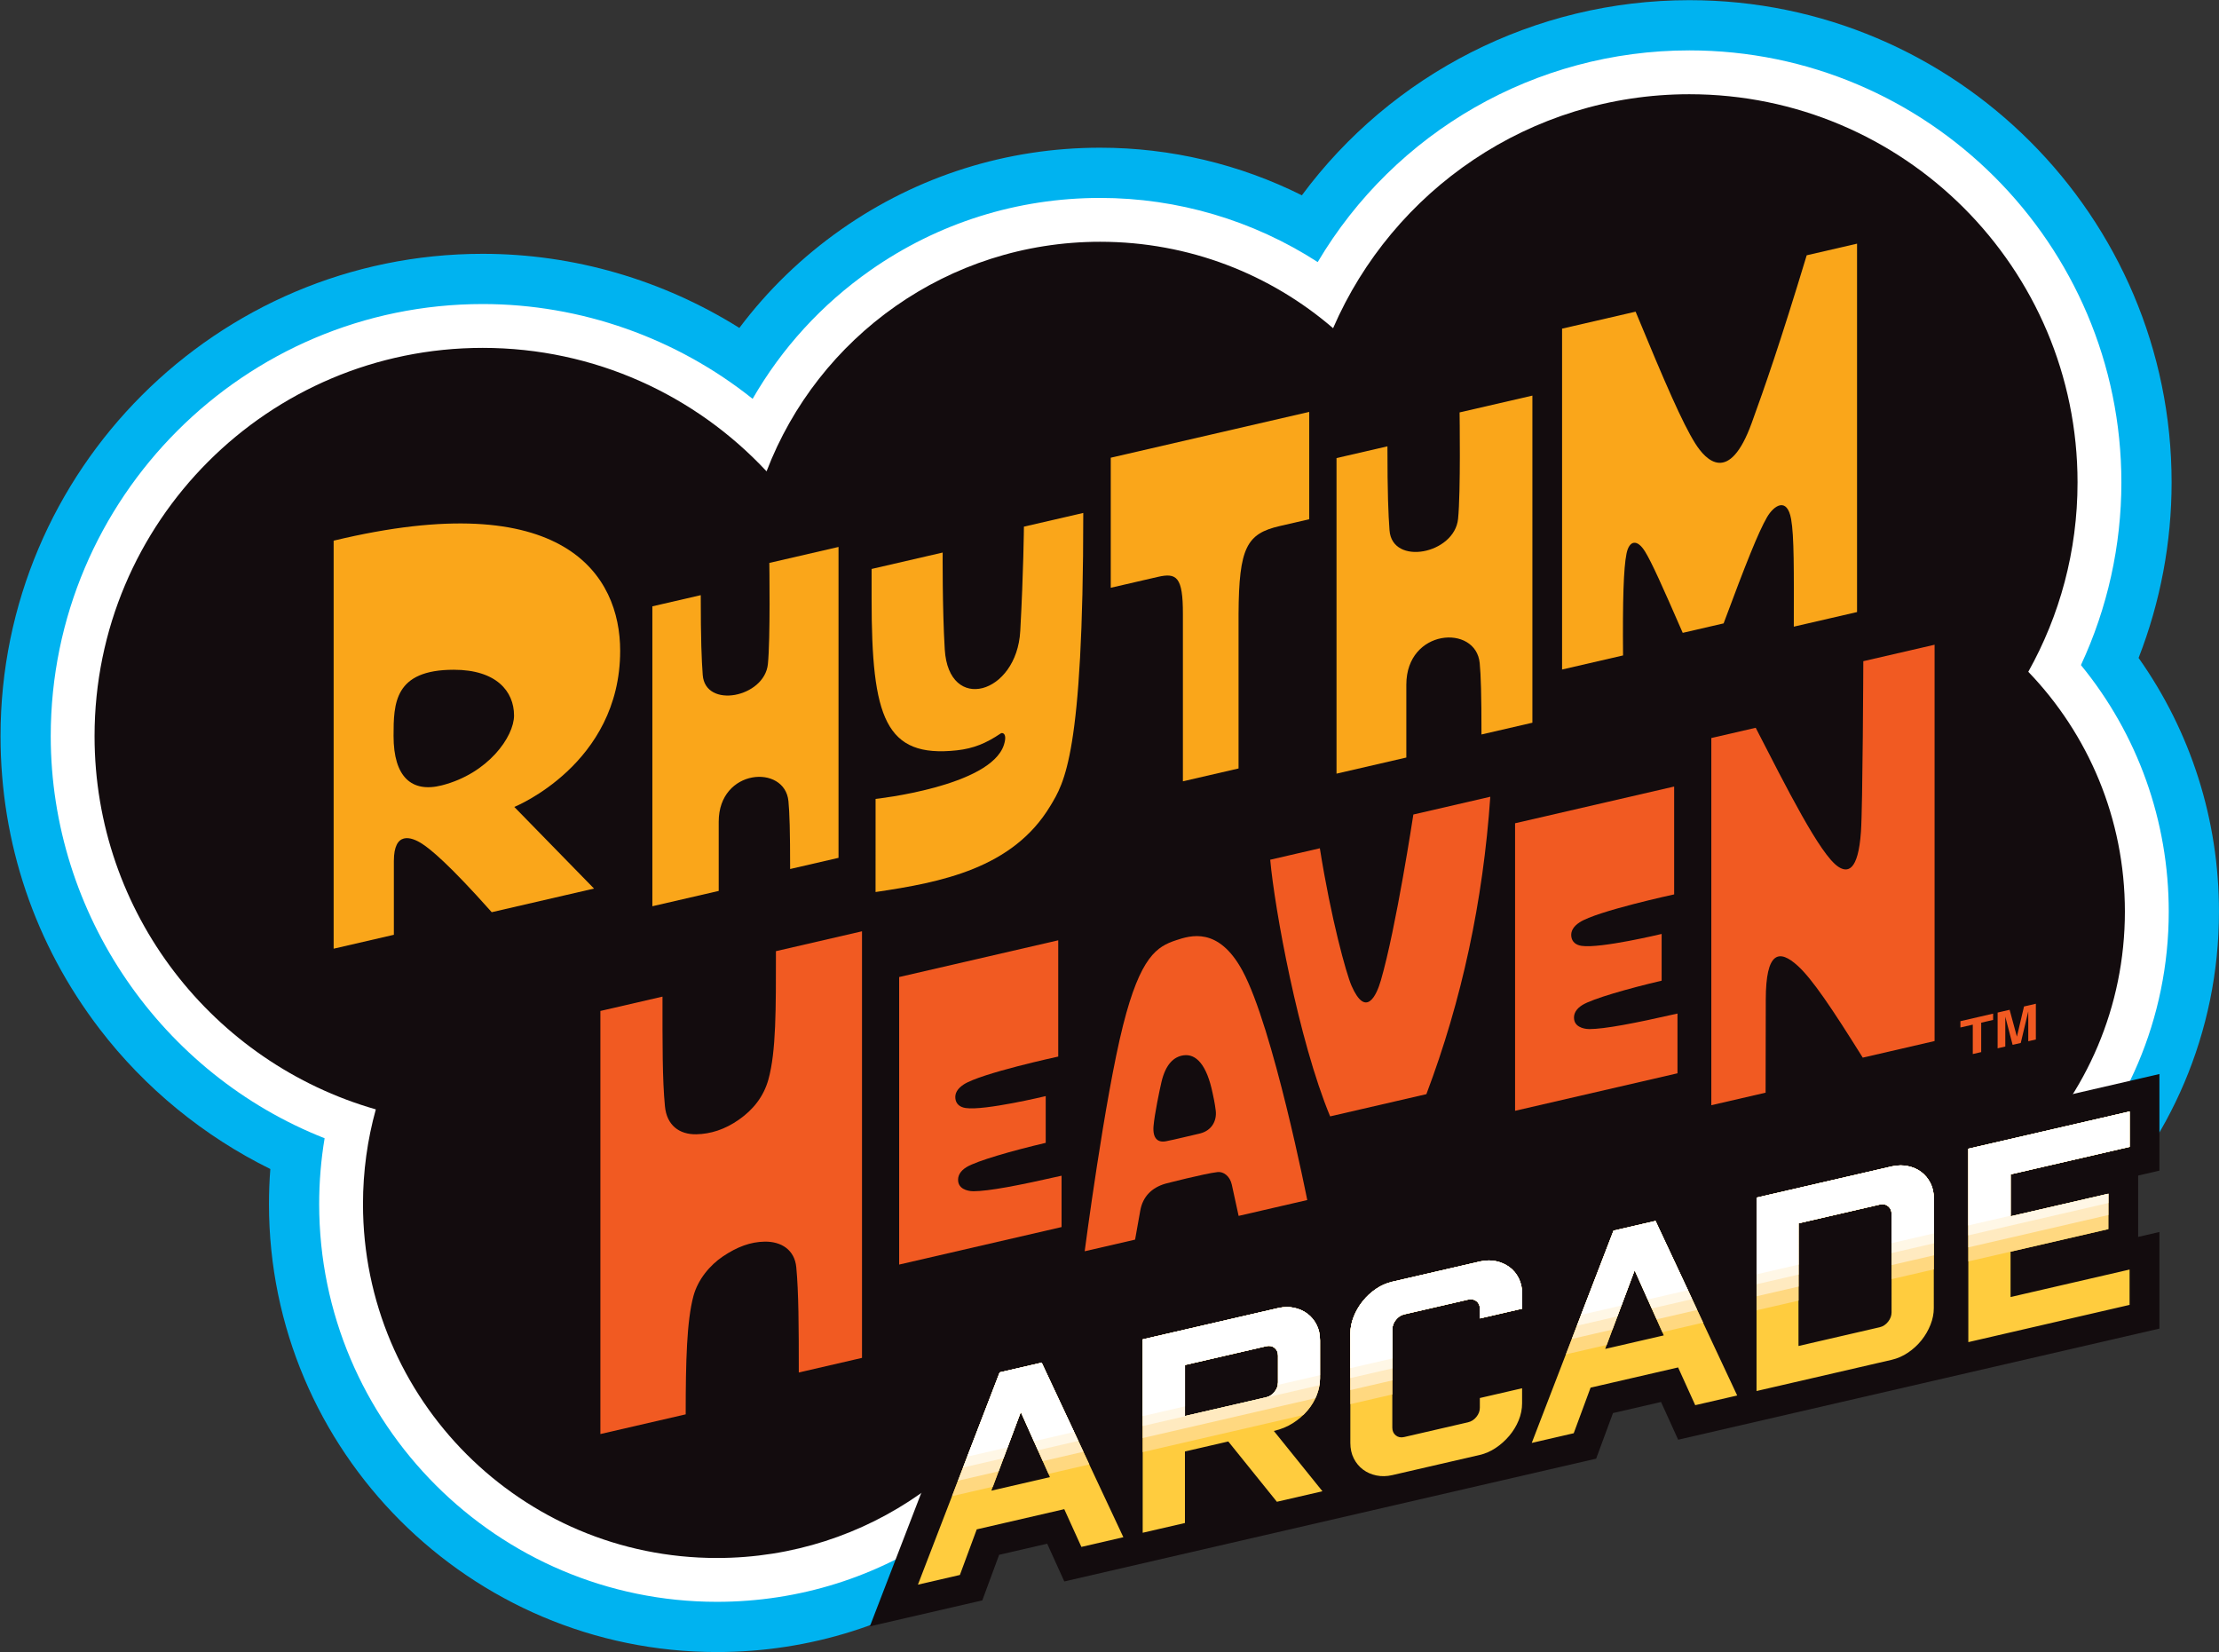
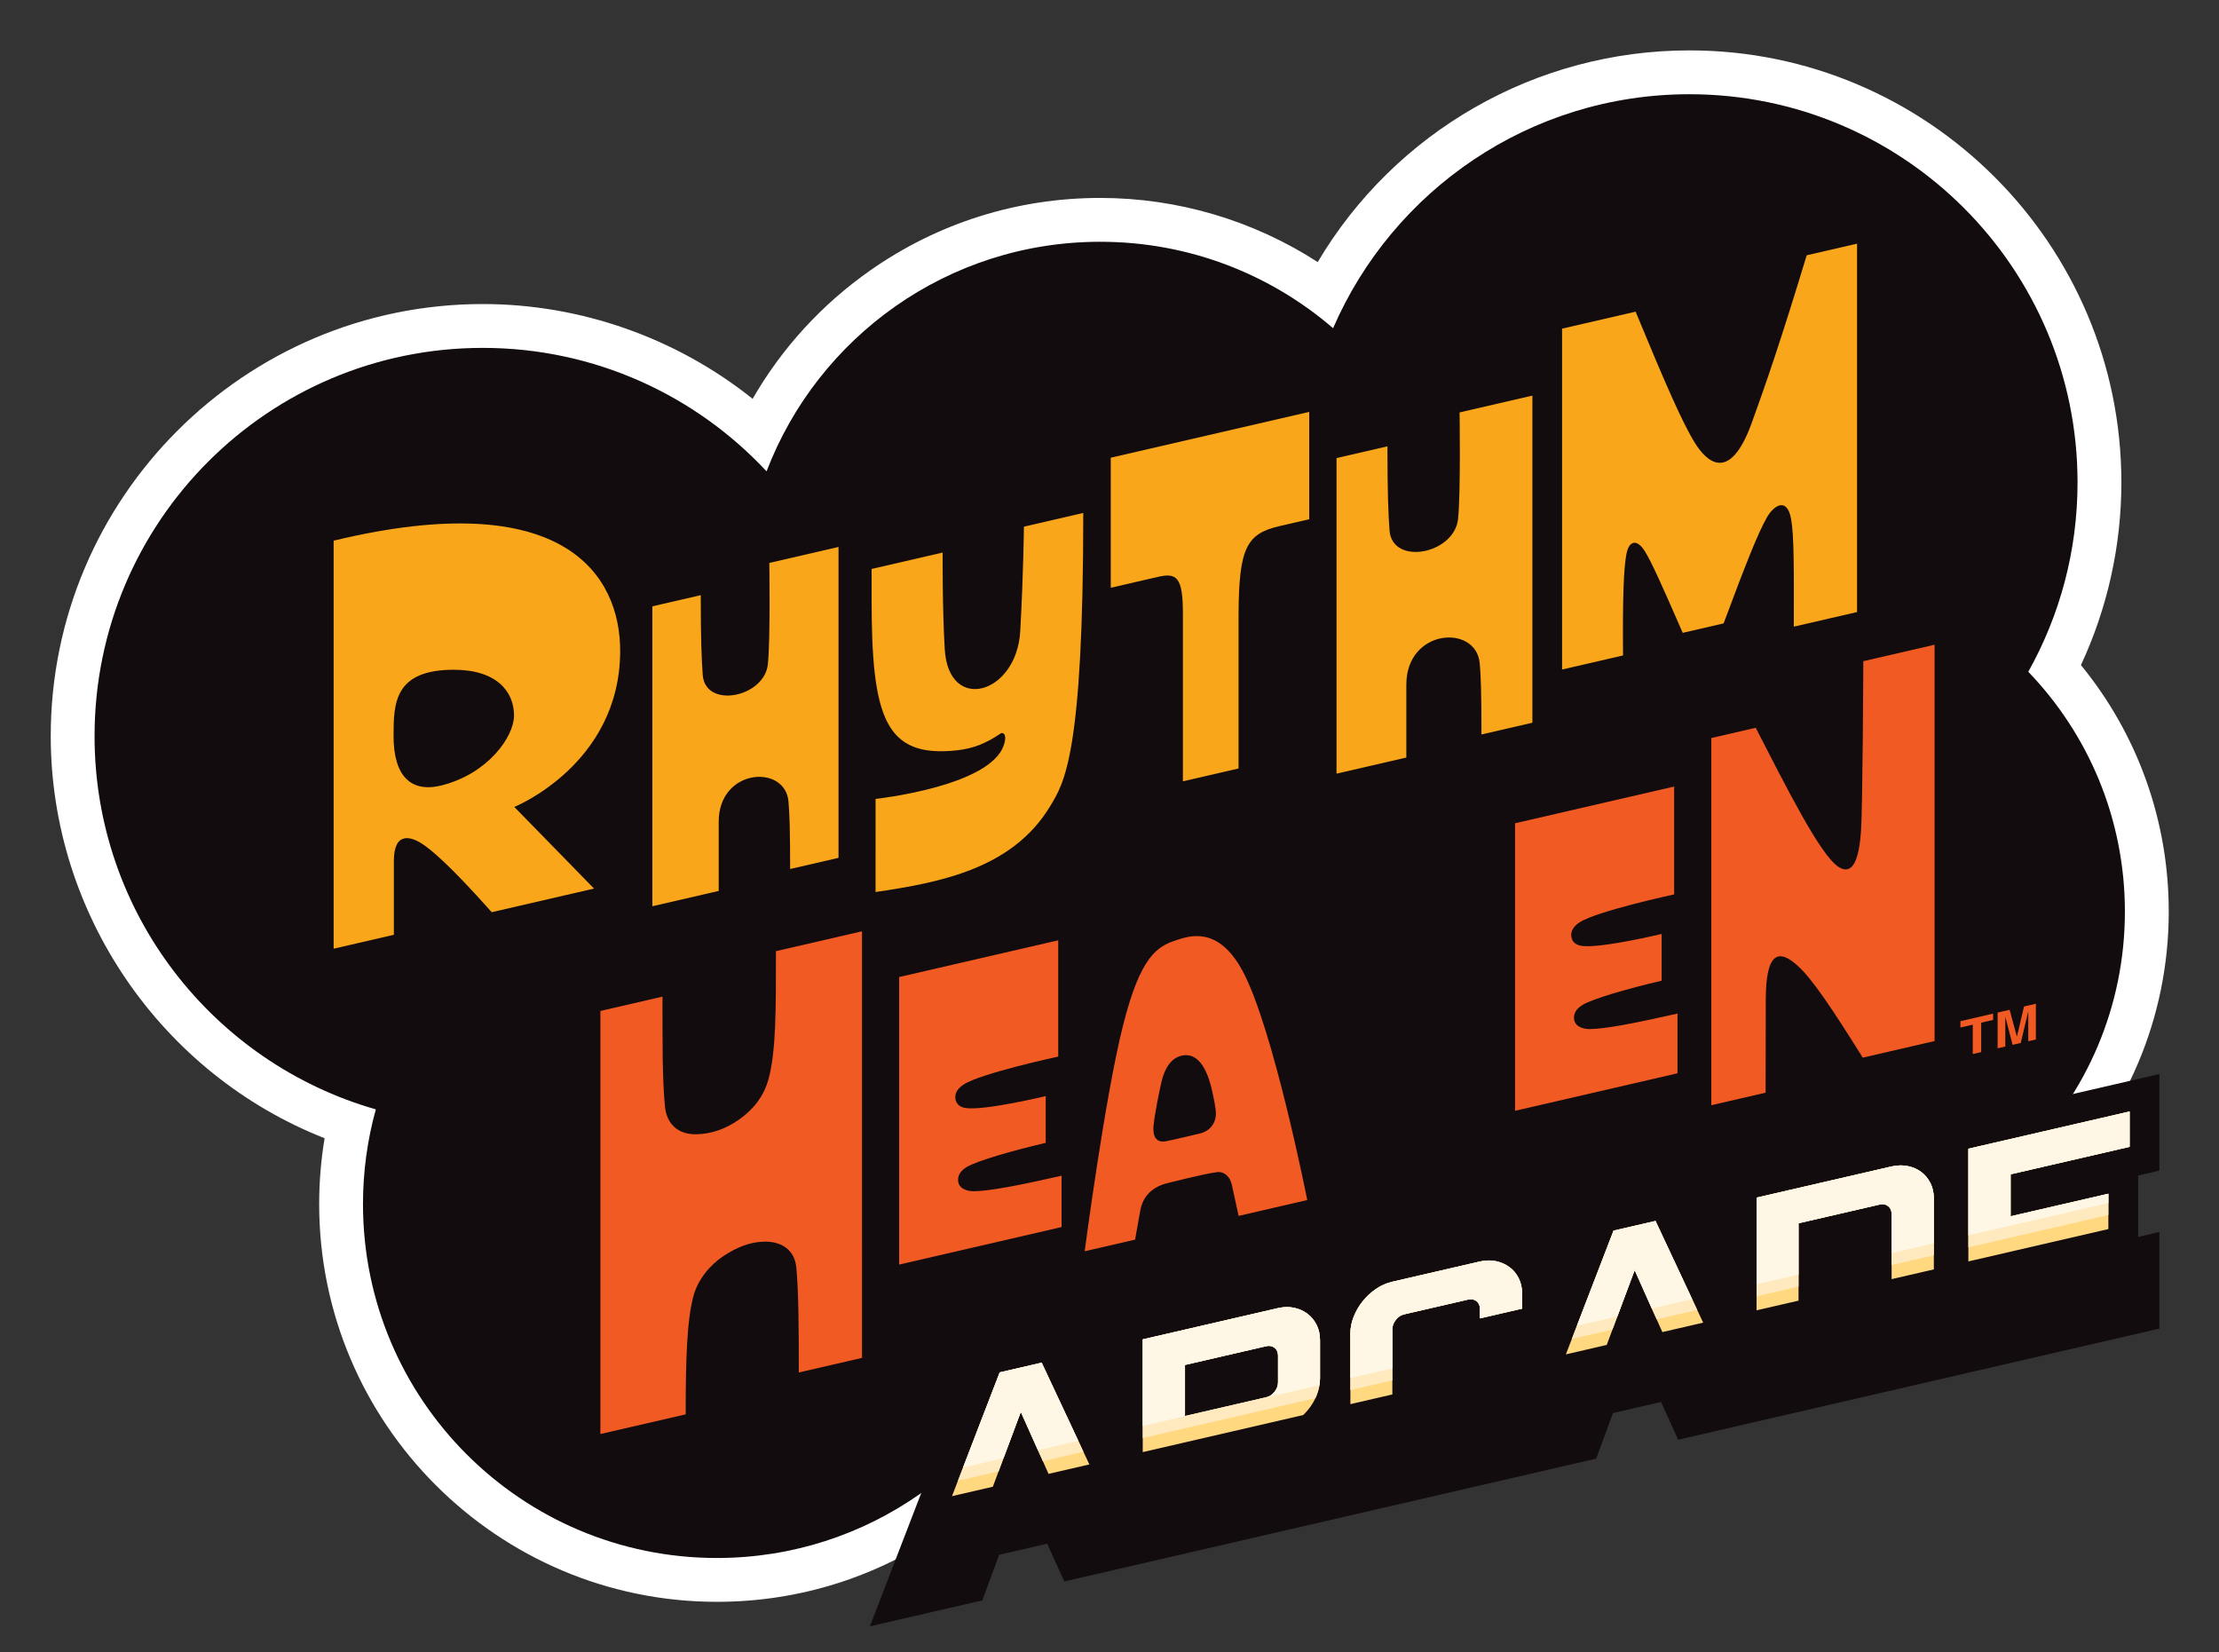
<svg xmlns="http://www.w3.org/2000/svg" xmlns:ns1="http://sodipodi.sourceforge.net/DTD/sodipodi-0.dtd" xmlns:ns2="http://www.inkscape.org/namespaces/inkscape" version="1.1" id="svg1" width="666.667" height="496.355" viewBox="0 0 666.667 496.355" ns1:docname="Rhythm Heaven Arcade Logo (Sharp Gradient).ai">
  <rect x="0" y="0" width="666.667" height="496.355" fill="#333333" stroke="none" />
  <defs id="defs1">
    <clipPath clipPathUnits="userSpaceOnUse" id="clipPath2">
-       <path d="M 0,372.266 H 500 V 0 H 0 Z" transform="translate(-481.883,-224.032)" id="path2" />
-     </clipPath>
+       </clipPath>
    <clipPath clipPathUnits="userSpaceOnUse" id="clipPath4">
      <path d="M 0,372.266 H 500 V 0 H 0 Z" transform="translate(-468.892,-222.42)" id="path4" />
    </clipPath>
    <clipPath clipPathUnits="userSpaceOnUse" id="clipPath6">
      <path d="M 0,372.266 H 500 V 0 H 0 Z" transform="translate(-457.027,-220.914)" id="path6" />
    </clipPath>
    <clipPath clipPathUnits="userSpaceOnUse" id="clipPath8">
      <path d="M 0,372.266 H 500 V 0 H 0 Z" transform="translate(-358.561,-123.821)" id="path8" />
    </clipPath>
    <clipPath clipPathUnits="userSpaceOnUse" id="clipPath10">
      <path d="M 0,372.266 H 500 V 0 H 0 Z" transform="translate(-457.021,-137.673)" id="path10" />
    </clipPath>
    <clipPath clipPathUnits="userSpaceOnUse" id="clipPath12">
      <path d="M 0,372.266 H 500 V 0 H 0 Z" transform="translate(-419.854,-223.299)" id="path12" />
    </clipPath>
    <clipPath clipPathUnits="userSpaceOnUse" id="clipPath14">
      <path d="M 0,372.266 H 500 V 0 H 0 Z" transform="translate(-358.103,-140.409)" id="path14" />
    </clipPath>
    <clipPath clipPathUnits="userSpaceOnUse" id="clipPath16">
      <path d="M 0,372.266 H 500 V 0 H 0 Z" transform="translate(-318.466,-188.753)" id="path16" />
    </clipPath>
    <clipPath clipPathUnits="userSpaceOnUse" id="clipPath18">
      <path d="M 0,372.266 H 500 V 0 H 0 Z" transform="translate(-270.398,-116.891)" id="path18" />
    </clipPath>
    <clipPath clipPathUnits="userSpaceOnUse" id="clipPath20">
      <path d="M 0,372.266 H 500 V 0 H 0 Z" transform="translate(-219.32,-103.873)" id="path20" />
    </clipPath>
    <clipPath clipPathUnits="userSpaceOnUse" id="clipPath22">
      <path d="M 0,372.266 H 500 V 0 H 0 Z" transform="translate(-174.838,-157.966)" id="path22" />
    </clipPath>
    <clipPath clipPathUnits="userSpaceOnUse" id="clipPath24">
      <path d="M 0,372.266 H 500 V 0 H 0 Z" transform="translate(-418.443,-234.369)" id="path24" />
    </clipPath>
    <clipPath clipPathUnits="userSpaceOnUse" id="clipPath26">
      <path d="M 0,372.266 H 500 V 0 H 0 Z" transform="translate(-328.884,-279.349)" id="path26" />
    </clipPath>
    <clipPath clipPathUnits="userSpaceOnUse" id="clipPath28">
      <path d="M 0,372.266 H 500 V 0 H 0 Z" transform="translate(-250.285,-269.142)" id="path28" />
    </clipPath>
    <clipPath clipPathUnits="userSpaceOnUse" id="clipPath30">
      <path d="M 0,372.266 H 500 V 0 H 0 Z" transform="translate(-244.09,-256.698)" id="path30" />
    </clipPath>
    <clipPath clipPathUnits="userSpaceOnUse" id="clipPath32">
      <path d="M 0,372.266 H 500 V 0 H 0 Z" transform="translate(-173.35,-245.437)" id="path32" />
    </clipPath>
    <clipPath clipPathUnits="userSpaceOnUse" id="clipPath34">
      <path d="M 0,372.266 H 500 V 0 H 0 Z" transform="translate(-99.564,-195.326)" id="path34" />
    </clipPath>
    <clipPath clipPathUnits="userSpaceOnUse" id="clipPath36">
      <path d="M 0,372.266 H 500 V 0 H 0 Z" transform="translate(-486.576,-108.519)" id="path36" />
    </clipPath>
    <clipPath clipPathUnits="userSpaceOnUse" id="clipPath38">
-       <path d="M 0,372.266 H 500 V 0 H 0 Z" transform="translate(-479.852,-78.27)" id="path38" />
-     </clipPath>
+       </clipPath>
    <clipPath clipPathUnits="userSpaceOnUse" id="clipPath40">
      <path d="M 443.507,113.444 V 69.88 l 36.344,8.39 v 7.966 l -26.822,-6.193 v 10.206 l 22.031,5.088 v 7.967 l -22.031,-5.088 v 9.461 l 26.822,6.193 v 7.965 z m -17.303,-3.994 -30.433,-7.026 V 58.859 l 30.433,7.026 c 1.327,0.306 2.572,0.852 3.733,1.64 v 0 c 1.161,0.786 2.168,1.714 3.02,2.781 v 0 c 0.849,1.068 1.524,2.23 2.022,3.486 v 0 c 0.498,1.255 0.746,2.506 0.746,3.751 v 0 24.645 c 0,1.328 -0.258,2.502 -0.777,3.523 v 0 c -0.52,1.021 -1.214,1.857 -2.085,2.507 v 0 c -0.871,0.648 -1.887,1.089 -3.05,1.318 v 0 c -0.516,0.102 -1.04,0.153 -1.573,0.153 v 0 c -0.666,0 -1.344,-0.08 -2.036,-0.239 m -20.974,-12.809 18.298,4.225 c 0.746,0.172 1.378,0.047 1.898,-0.371 v 0 c 0.518,-0.42 0.778,-1.002 0.778,-1.75 v 0 -22.155 c 0,-0.748 -0.26,-1.451 -0.778,-2.11 v 0 c -0.52,-0.659 -1.152,-1.075 -1.898,-1.247 v 0 L 405.23,69.008 Z m -41.697,-1.659 -18.421,-47.818 9.46,2.183 3.796,10.273 19.728,4.555 3.86,-8.506 9.46,2.184 -18.423,39.312 z m 4.731,-8.991 0.062,0.015 6.535,-14.611 -13.194,-3.045 z m -34.852,2.036 -19.729,-4.555 c -1.327,-0.307 -2.561,-0.85 -3.701,-1.632 v 0 c -1.143,-0.783 -2.138,-1.708 -2.989,-2.775 v 0 c -0.851,-1.067 -1.524,-2.23 -2.023,-3.485 v 0 c -0.497,-1.257 -0.747,-2.507 -0.747,-3.752 v 0 -24.645 c 0,-1.328 0.26,-2.503 0.779,-3.523 v 0 c 0.518,-1.023 1.213,-1.858 2.085,-2.506 v 0 c 0.87,-0.649 1.876,-1.091 3.017,-1.326 v 0 c 1.142,-0.233 2.335,-0.208 3.579,0.08 v 0 l 19.729,4.555 c 1.245,0.287 2.437,0.812 3.579,1.572 v 0 c 1.141,0.761 2.156,1.669 3.049,2.726 v 0 c 0.892,1.056 1.596,2.215 2.117,3.477 v 0 c 0.518,1.26 0.777,2.555 0.777,3.882 v 0 3.361 l -9.522,-2.198 v -2.179 c 0,-0.746 -0.26,-1.439 -0.777,-2.078 v 0 c -0.52,-0.639 -1.152,-1.044 -1.899,-1.216 v 0 l -14.377,-3.319 c -0.746,-0.172 -1.379,-0.048 -1.898,0.371 v 0 c -0.518,0.419 -0.778,1.003 -0.778,1.75 v 0 22.156 c 0,0.748 0.26,1.45 0.778,2.108 v 0 c 0.519,0.659 1.152,1.076 1.898,1.249 v 0 l 14.377,3.318 c 0.747,0.173 1.379,0.058 1.899,-0.339 v 0 c 0.517,-0.4 0.777,-0.972 0.777,-1.718 v 0 -2.18 l 9.522,2.198 v 3.361 c 0,1.285 -0.259,2.451 -0.777,3.493 v 0 c -0.521,1.04 -1.225,1.885 -2.117,2.53 v 0 c -0.893,0.643 -1.908,1.084 -3.049,1.319 v 0 c -0.512,0.105 -1.035,0.157 -1.568,0.157 v 0 c -0.655,0 -1.325,-0.079 -2.011,-0.237 M 287.918,77.524 257.423,70.484 V 26.919 l 9.522,2.198 v 16.119 l 9.771,2.256 10.953,-13.59 10.27,2.37 -10.953,13.591 c 1.616,0.373 3.058,0.964 4.324,1.776 v 0 c 1.266,0.811 2.355,1.757 3.267,2.839 v 0 c 0.913,1.083 1.608,2.248 2.086,3.5 v 0 c 0.476,1.25 0.715,2.499 0.715,3.744 v 0 8.526 c 0,1.328 -0.259,2.502 -0.778,3.523 v 0 c -0.52,1.022 -1.214,1.857 -2.085,2.506 v 0 c -0.87,0.65 -1.877,1.091 -3.018,1.326 v 0 c -0.513,0.106 -1.036,0.158 -1.57,0.158 v 0 c -0.654,0 -1.324,-0.079 -2.009,-0.237 m -20.973,-12.809 18.297,4.225 c 0.747,0.173 1.38,0.048 1.899,-0.371 v 0 c 0.518,-0.42 0.777,-1.003 0.777,-1.75 v 0 -6.036 c 0,-0.748 -0.259,-1.45 -0.777,-2.109 v 0 c -0.519,-0.66 -1.152,-1.076 -1.899,-1.248 v 0 l -18.297,-4.224 z m -41.761,-1.675 -18.421,-47.817 9.46,2.184 3.796,10.273 19.728,4.555 3.86,-8.506 9.46,2.184 -18.423,39.311 z m 4.731,-8.99 0.062,0.015 6.535,-14.61 -13.194,-3.046 z" transform="translate(-522.504,-160.773)" id="path40" />
    </clipPath>
    <clipPath clipPathUnits="userSpaceOnUse" id="clipPath42">
      <path d="M 443.507,113.444 V 69.88 l 36.344,8.39 v 7.966 l -26.822,-6.193 v 10.206 l 22.031,5.088 v 7.967 l -22.031,-5.088 v 9.461 l 26.822,6.193 v 7.965 z m -17.303,-3.994 -30.433,-7.026 V 58.859 l 30.433,7.026 c 1.327,0.306 2.572,0.852 3.733,1.64 v 0 c 1.161,0.786 2.168,1.714 3.02,2.781 v 0 c 0.849,1.068 1.524,2.23 2.022,3.486 v 0 c 0.498,1.255 0.746,2.506 0.746,3.751 v 0 24.645 c 0,1.328 -0.258,2.502 -0.777,3.523 v 0 c -0.52,1.021 -1.214,1.857 -2.085,2.507 v 0 c -0.871,0.648 -1.887,1.089 -3.05,1.318 v 0 c -0.516,0.102 -1.04,0.153 -1.573,0.153 v 0 c -0.666,0 -1.344,-0.08 -2.036,-0.239 m -20.974,-12.809 18.298,4.225 c 0.746,0.172 1.378,0.047 1.898,-0.371 v 0 c 0.518,-0.42 0.778,-1.002 0.778,-1.75 v 0 -22.155 c 0,-0.748 -0.26,-1.451 -0.778,-2.11 v 0 c -0.52,-0.659 -1.152,-1.075 -1.898,-1.247 v 0 L 405.23,69.008 Z m -41.697,-1.659 -18.421,-47.818 9.46,2.183 3.796,10.273 19.728,4.555 3.86,-8.506 9.46,2.184 -18.423,39.312 z m 4.731,-8.991 0.062,0.015 6.535,-14.611 -13.194,-3.045 z m -34.852,2.036 -19.729,-4.555 c -1.327,-0.307 -2.561,-0.85 -3.701,-1.632 v 0 c -1.143,-0.783 -2.138,-1.708 -2.989,-2.775 v 0 c -0.851,-1.067 -1.524,-2.23 -2.023,-3.485 v 0 c -0.497,-1.257 -0.747,-2.507 -0.747,-3.752 v 0 -24.645 c 0,-1.328 0.26,-2.503 0.779,-3.523 v 0 c 0.518,-1.023 1.213,-1.858 2.085,-2.506 v 0 c 0.87,-0.649 1.876,-1.091 3.017,-1.326 v 0 c 1.142,-0.233 2.335,-0.208 3.579,0.08 v 0 l 19.729,4.555 c 1.245,0.287 2.437,0.812 3.579,1.572 v 0 c 1.141,0.761 2.156,1.669 3.049,2.726 v 0 c 0.892,1.056 1.596,2.215 2.117,3.477 v 0 c 0.518,1.26 0.777,2.555 0.777,3.882 v 0 3.361 l -9.522,-2.198 v -2.179 c 0,-0.746 -0.26,-1.439 -0.777,-2.078 v 0 c -0.52,-0.639 -1.152,-1.044 -1.899,-1.216 v 0 l -14.377,-3.319 c -0.746,-0.172 -1.379,-0.048 -1.898,0.371 v 0 c -0.518,0.419 -0.778,1.003 -0.778,1.75 v 0 22.156 c 0,0.748 0.26,1.45 0.778,2.108 v 0 c 0.519,0.659 1.152,1.076 1.898,1.249 v 0 l 14.377,3.318 c 0.747,0.173 1.379,0.058 1.899,-0.339 v 0 c 0.517,-0.4 0.777,-0.972 0.777,-1.718 v 0 -2.18 l 9.522,2.198 v 3.361 c 0,1.285 -0.259,2.451 -0.777,3.493 v 0 c -0.521,1.04 -1.225,1.885 -2.117,2.53 v 0 c -0.893,0.643 -1.908,1.084 -3.049,1.319 v 0 c -0.512,0.105 -1.035,0.157 -1.568,0.157 v 0 c -0.655,0 -1.325,-0.079 -2.011,-0.237 M 287.918,77.524 257.423,70.484 V 26.919 l 9.522,2.198 v 16.119 l 9.771,2.256 10.953,-13.59 10.27,2.37 -10.953,13.591 c 1.616,0.373 3.058,0.964 4.324,1.776 v 0 c 1.266,0.811 2.355,1.757 3.267,2.839 v 0 c 0.913,1.083 1.608,2.248 2.086,3.5 v 0 c 0.476,1.25 0.715,2.499 0.715,3.744 v 0 8.526 c 0,1.328 -0.259,2.502 -0.778,3.523 v 0 c -0.52,1.022 -1.214,1.857 -2.085,2.506 v 0 c -0.87,0.65 -1.877,1.091 -3.018,1.326 v 0 c -0.513,0.106 -1.036,0.158 -1.57,0.158 v 0 c -0.654,0 -1.324,-0.079 -2.009,-0.237 m -20.973,-12.809 18.297,4.225 c 0.747,0.173 1.38,0.048 1.899,-0.371 v 0 c 0.518,-0.42 0.777,-1.003 0.777,-1.75 v 0 -6.036 c 0,-0.748 -0.259,-1.45 -0.777,-2.109 v 0 c -0.519,-0.66 -1.152,-1.076 -1.899,-1.248 v 0 l -18.297,-4.224 z m -41.761,-1.675 -18.421,-47.817 9.46,2.184 3.796,10.273 19.728,4.555 3.86,-8.506 9.46,2.184 -18.423,39.311 z m 4.731,-8.99 0.062,0.015 6.535,-14.61 -13.194,-3.046 z" transform="translate(-522.504,-160.773)" id="path42" />
    </clipPath>
    <clipPath clipPathUnits="userSpaceOnUse" id="clipPath44">
      <path d="M 443.507,113.444 V 69.88 l 36.344,8.39 v 7.966 l -26.822,-6.193 v 10.206 l 22.031,5.088 v 7.967 l -22.031,-5.088 v 9.461 l 26.822,6.193 v 7.965 z m -17.303,-3.994 -30.433,-7.026 V 58.859 l 30.433,7.026 c 1.327,0.306 2.572,0.852 3.733,1.64 v 0 c 1.161,0.786 2.168,1.714 3.02,2.781 v 0 c 0.849,1.068 1.524,2.23 2.022,3.486 v 0 c 0.498,1.255 0.746,2.506 0.746,3.751 v 0 24.645 c 0,1.328 -0.258,2.502 -0.777,3.523 v 0 c -0.52,1.021 -1.214,1.857 -2.085,2.507 v 0 c -0.871,0.648 -1.887,1.089 -3.05,1.318 v 0 c -0.516,0.102 -1.04,0.153 -1.573,0.153 v 0 c -0.666,0 -1.344,-0.08 -2.036,-0.239 m -20.974,-12.809 18.298,4.225 c 0.746,0.172 1.378,0.047 1.898,-0.371 v 0 c 0.518,-0.42 0.778,-1.002 0.778,-1.75 v 0 -22.155 c 0,-0.748 -0.26,-1.451 -0.778,-2.11 v 0 c -0.52,-0.659 -1.152,-1.075 -1.898,-1.247 v 0 L 405.23,69.008 Z m -41.697,-1.659 -18.421,-47.818 9.46,2.183 3.796,10.273 19.728,4.555 3.86,-8.506 9.46,2.184 -18.423,39.312 z m 4.731,-8.991 0.062,0.015 6.535,-14.611 -13.194,-3.045 z m -34.852,2.036 -19.729,-4.555 c -1.327,-0.307 -2.561,-0.85 -3.701,-1.632 v 0 c -1.143,-0.783 -2.138,-1.708 -2.989,-2.775 v 0 c -0.851,-1.067 -1.524,-2.23 -2.023,-3.485 v 0 c -0.497,-1.257 -0.747,-2.507 -0.747,-3.752 v 0 -24.645 c 0,-1.328 0.26,-2.503 0.779,-3.523 v 0 c 0.518,-1.023 1.213,-1.858 2.085,-2.506 v 0 c 0.87,-0.649 1.876,-1.091 3.017,-1.326 v 0 c 1.142,-0.233 2.335,-0.208 3.579,0.08 v 0 l 19.729,4.555 c 1.245,0.287 2.437,0.812 3.579,1.572 v 0 c 1.141,0.761 2.156,1.669 3.049,2.726 v 0 c 0.892,1.056 1.596,2.215 2.117,3.477 v 0 c 0.518,1.26 0.777,2.555 0.777,3.882 v 0 3.361 l -9.522,-2.198 v -2.179 c 0,-0.746 -0.26,-1.439 -0.777,-2.078 v 0 c -0.52,-0.639 -1.152,-1.044 -1.899,-1.216 v 0 l -14.377,-3.319 c -0.746,-0.172 -1.379,-0.048 -1.898,0.371 v 0 c -0.518,0.419 -0.778,1.003 -0.778,1.75 v 0 22.156 c 0,0.748 0.26,1.45 0.778,2.108 v 0 c 0.519,0.659 1.152,1.076 1.898,1.249 v 0 l 14.377,3.318 c 0.747,0.173 1.379,0.058 1.899,-0.339 v 0 c 0.517,-0.4 0.777,-0.972 0.777,-1.718 v 0 -2.18 l 9.522,2.198 v 3.361 c 0,1.285 -0.259,2.451 -0.777,3.493 v 0 c -0.521,1.04 -1.225,1.885 -2.117,2.53 v 0 c -0.893,0.643 -1.908,1.084 -3.049,1.319 v 0 c -0.512,0.105 -1.035,0.157 -1.568,0.157 v 0 c -0.655,0 -1.325,-0.079 -2.011,-0.237 M 287.918,77.524 257.423,70.484 V 26.919 l 9.522,2.198 v 16.119 l 9.771,2.256 10.953,-13.59 10.27,2.37 -10.953,13.591 c 1.616,0.373 3.058,0.964 4.324,1.776 v 0 c 1.266,0.811 2.355,1.757 3.267,2.839 v 0 c 0.913,1.083 1.608,2.248 2.086,3.5 v 0 c 0.476,1.25 0.715,2.499 0.715,3.744 v 0 8.526 c 0,1.328 -0.259,2.502 -0.778,3.523 v 0 c -0.52,1.022 -1.214,1.857 -2.085,2.506 v 0 c -0.87,0.65 -1.877,1.091 -3.018,1.326 v 0 c -0.513,0.106 -1.036,0.158 -1.57,0.158 v 0 c -0.654,0 -1.324,-0.079 -2.009,-0.237 m -20.973,-12.809 18.297,4.225 c 0.747,0.173 1.38,0.048 1.899,-0.371 v 0 c 0.518,-0.42 0.777,-1.003 0.777,-1.75 v 0 -6.036 c 0,-0.748 -0.259,-1.45 -0.777,-2.109 v 0 c -0.519,-0.66 -1.152,-1.076 -1.899,-1.248 v 0 l -18.297,-4.224 z m -41.761,-1.675 -18.421,-47.817 9.46,2.184 3.796,10.273 19.728,4.555 3.86,-8.506 9.46,2.184 -18.423,39.311 z m 4.731,-8.99 0.062,0.015 6.535,-14.61 -13.194,-3.046 z" transform="translate(-522.504,-160.773)" id="path44" />
    </clipPath>
    <clipPath clipPathUnits="userSpaceOnUse" id="clipPath46">
-       <path d="M 443.507,113.444 V 69.88 l 36.344,8.39 v 7.966 l -26.822,-6.193 v 10.206 l 22.031,5.088 v 7.967 l -22.031,-5.088 v 9.461 l 26.822,6.193 v 7.965 z m -17.303,-3.994 -30.433,-7.026 V 58.859 l 30.433,7.026 c 1.327,0.306 2.572,0.852 3.733,1.64 v 0 c 1.161,0.786 2.168,1.714 3.02,2.781 v 0 c 0.849,1.068 1.524,2.23 2.022,3.486 v 0 c 0.498,1.255 0.746,2.506 0.746,3.751 v 0 24.645 c 0,1.328 -0.258,2.502 -0.777,3.523 v 0 c -0.52,1.021 -1.214,1.857 -2.085,2.507 v 0 c -0.871,0.648 -1.887,1.089 -3.05,1.318 v 0 c -0.516,0.102 -1.04,0.153 -1.573,0.153 v 0 c -0.666,0 -1.344,-0.08 -2.036,-0.239 m -20.974,-12.809 18.298,4.225 c 0.746,0.172 1.378,0.047 1.898,-0.371 v 0 c 0.518,-0.42 0.778,-1.002 0.778,-1.75 v 0 -22.155 c 0,-0.748 -0.26,-1.451 -0.778,-2.11 v 0 c -0.52,-0.659 -1.152,-1.075 -1.898,-1.247 v 0 L 405.23,69.008 Z m -41.697,-1.659 -18.421,-47.818 9.46,2.183 3.796,10.273 19.728,4.555 3.86,-8.506 9.46,2.184 -18.423,39.312 z m 4.731,-8.991 0.062,0.015 6.535,-14.611 -13.194,-3.045 z m -34.852,2.036 -19.729,-4.555 c -1.327,-0.307 -2.561,-0.85 -3.701,-1.632 v 0 c -1.143,-0.783 -2.138,-1.708 -2.989,-2.775 v 0 c -0.851,-1.067 -1.524,-2.23 -2.023,-3.485 v 0 c -0.497,-1.257 -0.747,-2.507 -0.747,-3.752 v 0 -24.645 c 0,-1.328 0.26,-2.503 0.779,-3.523 v 0 c 0.518,-1.023 1.213,-1.858 2.085,-2.506 v 0 c 0.87,-0.649 1.876,-1.091 3.017,-1.326 v 0 c 1.142,-0.233 2.335,-0.208 3.579,0.08 v 0 l 19.729,4.555 c 1.245,0.287 2.437,0.812 3.579,1.572 v 0 c 1.141,0.761 2.156,1.669 3.049,2.726 v 0 c 0.892,1.056 1.596,2.215 2.117,3.477 v 0 c 0.518,1.26 0.777,2.555 0.777,3.882 v 0 3.361 l -9.522,-2.198 v -2.179 c 0,-0.746 -0.26,-1.439 -0.777,-2.078 v 0 c -0.52,-0.639 -1.152,-1.044 -1.899,-1.216 v 0 l -14.377,-3.319 c -0.746,-0.172 -1.379,-0.048 -1.898,0.371 v 0 c -0.518,0.419 -0.778,1.003 -0.778,1.75 v 0 22.156 c 0,0.748 0.26,1.45 0.778,2.108 v 0 c 0.519,0.659 1.152,1.076 1.898,1.249 v 0 l 14.377,3.318 c 0.747,0.173 1.379,0.058 1.899,-0.339 v 0 c 0.517,-0.4 0.777,-0.972 0.777,-1.718 v 0 -2.18 l 9.522,2.198 v 3.361 c 0,1.285 -0.259,2.451 -0.777,3.493 v 0 c -0.521,1.04 -1.225,1.885 -2.117,2.53 v 0 c -0.893,0.643 -1.908,1.084 -3.049,1.319 v 0 c -0.512,0.105 -1.035,0.157 -1.568,0.157 v 0 c -0.655,0 -1.325,-0.079 -2.011,-0.237 M 287.918,77.524 257.423,70.484 V 26.919 l 9.522,2.198 v 16.119 l 9.771,2.256 10.953,-13.59 10.27,2.37 -10.953,13.591 c 1.616,0.373 3.058,0.964 4.324,1.776 v 0 c 1.266,0.811 2.355,1.757 3.267,2.839 v 0 c 0.913,1.083 1.608,2.248 2.086,3.5 v 0 c 0.476,1.25 0.715,2.499 0.715,3.744 v 0 8.526 c 0,1.328 -0.259,2.502 -0.778,3.523 v 0 c -0.52,1.022 -1.214,1.857 -2.085,2.506 v 0 c -0.87,0.65 -1.877,1.091 -3.018,1.326 v 0 c -0.513,0.106 -1.036,0.158 -1.57,0.158 v 0 c -0.654,0 -1.324,-0.079 -2.009,-0.237 m -20.973,-12.809 18.297,4.225 c 0.747,0.173 1.38,0.048 1.899,-0.371 v 0 c 0.518,-0.42 0.777,-1.003 0.777,-1.75 v 0 -6.036 c 0,-0.748 -0.259,-1.45 -0.777,-2.109 v 0 c -0.519,-0.66 -1.152,-1.076 -1.899,-1.248 v 0 l -18.297,-4.224 z m -41.761,-1.675 -18.421,-47.817 9.46,2.184 3.796,10.273 19.728,4.555 3.86,-8.506 9.46,2.184 -18.423,39.311 z m 4.731,-8.99 0.062,0.015 6.535,-14.61 -13.194,-3.046 z" transform="translate(-522.504,-160.773)" id="path46" />
-     </clipPath>
+       </clipPath>
  </defs>
  <ns1:namedview id="namedview1" pagecolor="#ffffff" bordercolor="#000000" borderopacity="0.25" ns2:showpageshadow="2" ns2:pageopacity="0.0" ns2:pagecheckerboard="0" ns2:deskcolor="#d1d1d1">
    <ns2:page x="0" y="0" ns2:label="1" id="page1" width="666.667" height="496.355" margin="0" bleed="0" />
  </ns1:namedview>
  <g id="layer-MC0" ns2:groupmode="layer" ns2:label="Layer 1">
    <path id="path1" d="m 0,0 c 4.894,12.547 7.441,25.99 7.441,39.551 0,59.928 -48.754,108.683 -108.682,108.683 -34.925,0 -67.126,-16.686 -87.342,-43.975 -14.012,7.001 -29.565,10.725 -45.455,10.725 -20.991,0 -41.147,-6.349 -58.288,-18.36 -8.888,-6.229 -16.636,-13.735 -23.038,-22.255 -17.194,10.789 -37.268,16.702 -57.836,16.702 -59.928,0 -108.683,-48.755 -108.683,-108.683 0,-24.092 7.724,-46.916 22.336,-66.007 10.206,-13.335 23.493,-24.171 38.472,-31.557 -0.205,-2.623 -0.307,-5.258 -0.307,-7.897 0,-55.669 45.29,-100.959 100.958,-100.959 20.885,0 40.931,6.327 57.972,18.298 10.137,7.121 18.774,15.914 25.603,25.984 11.397,-4.307 23.536,-6.534 35.935,-6.534 31.208,0 60.532,14.581 79.601,38.459 12.554,-5.597 26.177,-8.498 40.267,-8.498 54.679,0 99.163,44.484 99.163,99.162 C 18.117,-36.458 11.765,-16.626 0,0" style="fill:#00b3f0;fill-opacity:1;fill-rule:nonzero;stroke:none" transform="matrix(1.333,0,0,-1.333,642.51,197.646)" clip-path="url(#clipPath2)" />
    <path id="path3" d="m 0,0 c 5.98,12.826 9.115,26.918 9.115,41.162 0,53.688 -43.678,97.366 -97.365,97.366 -34.693,0 -66.385,-18.377 -83.768,-47.706 -14.529,9.386 -31.55,14.456 -49.028,14.456 -18.656,0 -36.566,-5.64 -51.794,-16.312 -10.96,-7.68 -19.968,-17.542 -26.537,-28.964 -17.16,13.703 -38.677,21.363 -60.831,21.363 -53.688,0 -97.366,-43.678 -97.366,-97.365 0,-40.116 24.959,-76.144 61.727,-90.631 -0.815,-4.887 -1.227,-9.848 -1.227,-14.83 0,-49.429 40.213,-89.642 89.641,-89.642 18.544,0 36.341,5.616 51.467,16.241 11.591,8.143 20.975,18.746 27.566,31.059 12.499,-6.276 26.296,-9.552 40.477,-9.552 30.846,0 59.619,16.027 76.091,41.624 13.257,-7.66 28.192,-11.663 43.777,-11.663 48.438,0 87.845,39.407 87.845,87.845 C 19.79,-35.123 12.811,-15.654 0,0" style="fill:#ffffff;fill-opacity:1;fill-rule:nonzero;stroke:none" transform="matrix(1.333,0,0,-1.333,625.189,199.794)" clip-path="url(#clipPath4)" />
    <path id="path5" d="m 0,0 c 7.066,12.623 11.101,27.174 11.101,42.669 0,48.317 -39.169,87.485 -87.487,87.485 -35.965,0 -66.855,-21.705 -80.301,-52.728 -14.093,12.138 -32.437,19.478 -52.495,19.478 -34.319,0 -63.615,-21.483 -75.188,-51.733 -15.969,17.115 -38.72,27.82 -63.974,27.82 -48.317,0 -87.486,-39.168 -87.486,-87.485 0,-39.96 26.792,-73.661 63.392,-84.124 -1.882,-6.792 -2.892,-13.946 -2.892,-21.337 0,-44.051 35.711,-79.762 79.762,-79.762 34.078,0 63.159,21.375 74.582,51.446 12.832,-8.648 28.29,-13.698 44.927,-13.698 32.058,0 59.734,18.744 72.675,45.869 13.102,-9.979 29.454,-15.908 47.195,-15.908 43.058,0 77.963,34.906 77.963,77.965 C 21.774,-33.06 13.483,-14.015 0,0" style="fill:#130c0e;fill-opacity:1;fill-rule:nonzero;stroke:none" transform="matrix(1.333,0,0,-1.333,609.37,201.803)" clip-path="url(#clipPath6)" />
    <path id="path7" d="m 0,0 -133.203,-30.753 10.548,-45.687 133.203,30.752 z" style="fill:#130c0e;fill-opacity:1;fill-rule:nonzero;stroke:none" transform="matrix(1.333,0,0,-1.333,478.081,331.26)" clip-path="url(#clipPath8)" />
    <path id="path9" d="m 0,0 v 6.729 l -1.691,-7.12 -1.833,-0.422 -1.652,6.347 v -6.729 l -1.731,-0.4 V 6.46 l 2.705,0.625 1.632,-6.013 0.02,0.005 1.591,6.756 2.671,0.617 V 0.395 Z M -12.504,-2.887 V 3.739 L -15.29,3.097 v 1.424 l 7.369,1.701 V 4.798 l -2.685,-0.62 v -6.627 z" style="fill:#f15a22;fill-opacity:1;fill-rule:nonzero;stroke:none" transform="matrix(1.333,0,0,-1.333,609.362,312.791)" clip-path="url(#clipPath10)" />
    <path id="path11" d="m 0,0 c 0,0 -0.125,-32.698 -0.532,-38.45 -0.636,-8.985 -3.05,-9.226 -5.104,-7.878 -4.099,2.689 -11.759,18.003 -18.616,31.32 l -10.005,-2.31 v -82.747 l 12.234,2.825 0.041,20.996 c 0.021,10.777 2.963,11.478 7.24,7.563 3.245,-2.97 7.66,-9.522 14.617,-20.662 l 16.189,3.739 V 3.709 Z" style="fill:#f15a22;fill-opacity:1;fill-rule:nonzero;stroke:none" transform="matrix(1.333,0,0,-1.333,559.806,198.623)" clip-path="url(#clipPath12)" />
    <path id="path13" d="m 0,0 c -0.371,-0.002 -3.119,0.092 -3.413,2.188 -0.17,1.214 0.412,2.354 1.879,3.251 2.293,1.403 10.23,3.684 17.848,5.471 v 10.534 c 0,0 -13.793,-3.319 -18.036,-2.688 -1.289,0.192 -2.147,0.873 -2.317,2.063 -0.175,1.217 0.438,2.314 1.879,3.251 3.879,2.528 21.293,6.284 21.293,6.284 v 24.308 l -35.855,-8.278 v -64.797 l 36.607,8.451 V 3.501 C 10.114,1.281 3.511,0.019 0,0" style="fill:#f15a22;fill-opacity:1;fill-rule:nonzero;stroke:none" transform="matrix(1.333,0,0,-1.333,477.471,309.143)" clip-path="url(#clipPath14)" />
-     <path id="path15" d="m 0,0 c 0,0 -3.884,-25.59 -7.333,-37.417 -0.985,-3.378 -3.367,-8.548 -6.607,-1.156 -1.161,2.648 -4.605,15.019 -7.133,30.967 l -11.186,-2.582 c 0.979,-10.966 6.349,-40.584 13.503,-57.839 l 21.694,5.008 c 7.985,21.133 12.776,43.452 14.405,67.023 z" style="fill:#f15a22;fill-opacity:1;fill-rule:nonzero;stroke:none" transform="matrix(1.333,0,0,-1.333,424.621,244.684)" clip-path="url(#clipPath16)" />
    <path id="path17" d="m 0,0 c -1.728,-0.376 -5.658,-1.372 -7.667,-1.748 -1.923,-0.376 -3.046,0.708 -2.808,3.452 0.216,2.567 1.343,8.009 1.771,9.846 0.946,4.064 2.804,5.759 4.989,6.063 2.802,0.391 5.249,-2.057 6.588,-8.696 C 3.003,8.275 3.329,6.943 3.543,5.134 3.801,2.936 2.722,0.686 0,0 M 9.562,36.684 C 4.133,46.686 -2.181,44.612 -5.416,43.542 -9.654,42.14 -13.417,39.963 -17.354,24.349 -21.491,7.935 -25.996,-26.544 -25.996,-26.544 l 11.359,2.622 1.167,6.537 c 0.564,3.157 2.574,5.163 5.636,6.065 0,0 8.802,2.284 11.806,2.626 1.269,0.144 2.76,-0.858 3.194,-2.845 l 1.534,-7.033 15.469,3.571 c 0,0 -7.695,38.948 -14.607,51.685" style="fill:#f15a22;fill-opacity:1;fill-rule:nonzero;stroke:none" transform="matrix(1.333,0,0,-1.333,360.531,340.5)" clip-path="url(#clipPath18)" />
    <path id="path19" d="M 0,0 C -0.371,-0.002 -3.12,0.092 -3.413,2.188 -3.583,3.403 -3,4.543 -1.535,5.439 0.759,6.843 8.696,9.124 16.314,10.91 v 10.535 c 0,0 -13.794,-3.319 -18.036,-2.688 -1.289,0.191 -2.147,0.873 -2.318,2.063 -0.174,1.217 0.439,2.313 1.879,3.251 3.88,2.527 21.294,6.283 21.294,6.283 v 26.201 l -35.855,-8.278 v -64.798 l 36.606,8.452 V 3.502 C 10.114,1.282 3.51,0.02 0,0" style="fill:#f15a22;fill-opacity:1;fill-rule:nonzero;stroke:none" transform="matrix(1.333,0,0,-1.333,292.427,357.858)" clip-path="url(#clipPath20)" />
    <path id="path21" d="m 0,0 c 0,-12.931 0.065,-22.607 -1.706,-28.948 -1.076,-3.853 -3.445,-6.784 -6.607,-9.004 -3.222,-2.261 -6.451,-3.251 -9.614,-3.314 -3.856,-0.076 -6.676,2.023 -7.088,6.308 -0.591,6.156 -0.552,13.936 -0.552,24.715 l -13.998,-3.232 v -95.344 l 19.227,4.438 c 0,12.135 0.249,21.078 1.744,26.657 1.019,3.801 3.792,7.01 6.591,8.9 3.271,2.209 6.28,3.314 9.449,3.365 3.851,0.063 6.776,-1.926 7.139,-5.767 0.533,-5.627 0.567,-13.278 0.567,-23.72 l 14.247,3.289 V 4.479 Z" style="fill:#f15a22;fill-opacity:1;fill-rule:nonzero;stroke:none" transform="matrix(1.333,0,0,-1.333,233.118,285.734)" clip-path="url(#clipPath22)" />
    <path id="path23" d="m 0,0 v 83.019 l -11.349,-2.62 c -6.019,-19.876 -9.423,-29.595 -12.393,-37.787 -5.055,-13.942 -10.311,-8.469 -12.749,-4.577 -2.851,4.551 -6.709,13.42 -13.418,29.658 l -16.573,-3.826 v -76.818 l 13.743,3.173 c -0.105,12.435 0.11,19.682 0.782,22.963 0.603,2.947 2.379,3.363 4.18,0.439 1.481,-2.405 3.825,-7.607 8.485,-18.309 l 9.217,2.128 c 5.079,13.648 7.823,20.524 9.761,23.893 1.572,2.735 4.549,4.66 5.455,-0.397 0.684,-3.826 0.627,-11.522 0.605,-24.23 z" style="fill:#faa61a;fill-opacity:1;fill-rule:nonzero;stroke:none" transform="matrix(1.333,0,0,-1.333,557.924,183.863)" clip-path="url(#clipPath24)" />
    <path id="path25" d="m 0,0 c 0,0 0.272,-18.031 -0.342,-24 -0.815,-7.922 -14.857,-10.657 -15.451,-2.561 -0.266,3.614 -0.469,8.275 -0.469,18.917 l -11.475,-2.649 v -71.116 l 15.734,3.632 v 16.424 c 0,12.631 15.691,13.687 16.537,4.858 0.266,-2.776 0.401,-7.104 0.401,-16.085 l 11.475,2.649 V 3.788 Z" style="fill:#faa61a;fill-opacity:1;fill-rule:nonzero;stroke:none" transform="matrix(1.333,0,0,-1.333,438.512,123.89)" clip-path="url(#clipPath26)" />
    <path id="path27" d="m 0,0 v -29.308 l 10.587,2.445 c 4.22,0.974 5.702,0.078 5.671,-8.399 v -37.664 l 12.544,2.896 v 34.854 c 0.087,14.962 1.843,18.059 9.284,19.777 l 6.644,1.534 v 24.192 z" style="fill:#faa61a;fill-opacity:1;fill-rule:nonzero;stroke:none" transform="matrix(1.333,0,0,-1.333,333.713,137.499)" clip-path="url(#clipPath28)" />
    <path id="path29" d="m 0,0 -13.378,-3.089 c 0,0 -0.084,-10.123 -0.824,-23.531 -0.787,-14.252 -16.141,-18.621 -17.017,-4.123 -0.56,9.261 -0.471,21.818 -0.471,21.818 l -16.015,-3.698 v -6.856 c 0,-26.701 3.068,-35.763 19.197,-34.02 3.772,0.407 6.644,1.605 9.881,3.796 0.201,0.137 0.458,0.14 0.697,-0.046 0.23,-0.178 0.603,-0.777 0.042,-2.521 -3.024,-9.388 -28.922,-12.179 -28.922,-12.179 l -0.007,-20.981 c 14.805,2.179 30.919,5.331 39.375,19.38 C -4.283,-60.802 0,-54.466 0,0" style="fill:#faa61a;fill-opacity:1;fill-rule:nonzero;stroke:none" transform="matrix(1.333,0,0,-1.333,325.453,154.091)" clip-path="url(#clipPath30)" />
    <path id="path31" d="m 0,0 c 0,0 0.259,-17.136 -0.325,-22.81 -0.775,-7.528 -14.12,-10.128 -14.684,-2.433 -0.253,3.435 -0.446,7.865 -0.446,17.978 l -10.906,-2.517 v -67.587 l 14.954,3.452 v 15.608 c 0,12.005 14.913,13.009 15.716,4.618 0.253,-2.639 0.381,-6.752 0.381,-15.288 l 10.906,2.518 V 3.601 Z" style="fill:#faa61a;fill-opacity:1;fill-rule:nonzero;stroke:none" transform="matrix(1.333,0,0,-1.333,231.133,169.105)" clip-path="url(#clipPath32)" />
    <path id="path33" d="m 0,0 c -6.848,-1.746 -10.887,1.922 -10.887,11.127 0,7.342 0.139,14.922 13.581,14.922 9.57,0 13.572,-4.845 13.572,-10.312 C 16.266,10.976 10.441,2.662 0,0 m 40.187,30.328 c 0,16.907 -12.458,37.357 -64.578,24.812 v -91.952 l 13.573,3.134 v 16.614 c 0,6.751 3.89,5.507 6.372,3.891 1.928,-1.256 6.017,-4.552 15.683,-15.413 l 23.058,5.323 -17.968,18.397 c 0,0 23.86,9.607 23.86,35.194" style="fill:#faa61a;fill-opacity:1;fill-rule:nonzero;stroke:none" transform="matrix(1.333,0,0,-1.333,132.752,235.92)" clip-path="url(#clipPath34)" />
    <path id="path35" d="m 0,0 v 21.77 l -266.383,-61.499 -24.259,-62.968 25.339,5.848 3.796,10.274 10.828,2.5 3.86,-8.505 119.865,27.672 3.796,10.273 10.829,2.5 3.859,-8.505 L 0,-35.599 v 21.77 l -4.792,-1.107 v 13.83 z" style="fill:#130c0e;fill-opacity:1;fill-rule:nonzero;stroke:none" transform="matrix(1.333,0,0,-1.333,648.768,351.662)" clip-path="url(#clipPath36)" />
    <path id="path37" d="M 0,0 -36.345,-8.391 V 35.174 L 0,43.564 V 35.6 l -26.823,-6.194 v -9.46 l 22.031,5.087 V 17.066 L -26.823,11.979 V 1.773 L 0,7.966 Z m -53.647,20.475 c 0,0.748 -0.26,1.33 -0.778,1.75 -0.52,0.419 -1.152,0.544 -1.898,0.371 L -74.621,18.371 V -9.262 l 18.298,4.225 c 0.746,0.172 1.378,0.588 1.898,1.247 0.518,0.659 0.778,1.362 0.778,2.109 z m 9.521,-21.203 c 0,-1.244 -0.249,-2.495 -0.746,-3.751 -0.498,-1.255 -1.173,-2.417 -2.023,-3.485 -0.851,-1.067 -1.858,-1.995 -3.019,-2.781 -1.161,-0.788 -2.406,-1.334 -3.733,-1.64 l -30.433,-7.026 v 43.564 l 30.433,7.027 c 1.245,0.287 2.447,0.315 3.609,0.086 1.162,-0.23 2.179,-0.67 3.05,-1.319 0.871,-0.649 1.565,-1.485 2.085,-2.506 0.518,-1.021 0.777,-2.195 0.777,-3.523 z m -74.059,-9.193 13.195,3.046 -6.535,14.61 -0.063,-0.014 z m 20.289,-12.68 -3.859,8.506 -19.728,-4.554 -3.796,-10.274 -9.46,-2.183 18.421,47.817 9.46,2.184 18.422,-39.312 z m -68.272,-15.761 c -1.245,-0.288 -2.437,-0.314 -3.579,-0.08 -1.142,0.234 -2.147,0.676 -3.018,1.326 -0.872,0.648 -1.566,1.483 -2.085,2.506 -0.519,1.02 -0.778,2.195 -0.778,3.523 v 24.645 c 0,1.245 0.249,2.495 0.747,3.752 0.498,1.254 1.172,2.418 2.023,3.485 0.85,1.067 1.846,1.991 2.988,2.774 1.141,0.783 2.374,1.327 3.702,1.633 l 19.729,4.555 c 1.245,0.287 2.437,0.313 3.579,0.08 1.14,-0.235 2.156,-0.676 3.048,-1.319 0.892,-0.646 1.597,-1.49 2.117,-2.531 0.518,-1.042 0.778,-2.207 0.778,-3.492 v -3.361 l -9.522,-2.198 v 2.179 c 0,0.746 -0.26,1.319 -0.778,1.718 -0.519,0.398 -1.151,0.513 -1.898,0.34 l -14.377,-3.319 c -0.746,-0.172 -1.379,-0.589 -1.899,-1.248 -0.518,-0.659 -0.777,-1.361 -0.777,-2.109 v -22.155 c 0,-0.747 0.259,-1.331 0.777,-1.75 0.52,-0.42 1.153,-0.543 1.899,-0.371 l 14.377,3.319 c 0.747,0.172 1.379,0.577 1.898,1.216 0.518,0.639 0.778,1.332 0.778,2.078 v 2.179 l 9.522,2.198 v -3.36 c 0,-1.329 -0.26,-2.623 -0.778,-3.883 -0.52,-1.262 -1.225,-2.421 -2.117,-3.477 -0.892,-1.056 -1.908,-1.965 -3.048,-2.726 -1.142,-0.761 -2.334,-1.286 -3.579,-1.573 z m -25.766,26.911 c 0,0.747 -0.258,1.33 -0.777,1.75 -0.518,0.419 -1.151,0.544 -1.898,0.371 l -18.297,-4.225 v -11.513 l 18.297,4.224 c 0.747,0.172 1.38,0.588 1.898,1.247 0.519,0.66 0.777,1.362 0.777,2.11 z m 0,10.705 c 1.246,0.287 2.438,0.313 3.58,0.079 1.14,-0.234 2.147,-0.677 3.018,-1.326 0.871,-0.65 1.565,-1.485 2.085,-2.506 0.519,-1.022 0.777,-2.195 0.777,-3.523 v -8.526 c 0,-1.245 -0.239,-2.494 -0.714,-3.744 -0.479,-1.252 -1.173,-2.418 -2.086,-3.5 -0.913,-1.082 -2.001,-2.028 -3.267,-2.839 -1.267,-0.812 -2.708,-1.403 -4.325,-1.776 l 10.953,-13.591 -10.27,-2.37 -10.953,13.59 -9.77,-2.256 v -16.119 l -9.522,-2.199 v 43.565 z m -64.6,-41.115 13.195,3.046 -6.536,14.61 -0.062,-0.015 z m 20.289,-12.68 -3.859,8.506 -19.728,-4.555 -3.796,-10.273 -9.46,-2.184 18.421,47.818 9.46,2.183 18.423,-39.311 z" style="fill:#ffcc3e;fill-opacity:1;fill-rule:nonzero;stroke:none" transform="matrix(1.333,0,0,-1.333,639.802,391.994)" clip-path="url(#clipPath38)" />
    <path id="path39" d="m 0,0 -332.973,-76.896 13.058,-51.467 332.975,76.896 z" style="fill:#ffd880;fill-opacity:1;fill-rule:nonzero;stroke:none" transform="matrix(1.333,0,0,-1.333,696.672,281.99)" clip-path="url(#clipPath40)" />
    <path id="path41" d="m 0,0 -332.973,-76.896 11.914,-48.564 332.974,76.897 z" style="fill:#ffeac0;fill-opacity:1;fill-rule:nonzero;stroke:none" transform="matrix(1.333,0,0,-1.333,696.672,281.99)" clip-path="url(#clipPath42)" />
    <path id="path43" d="m 0,0 -332.973,-76.896 10.854,-46.101 332.973,76.895 z" style="fill:#fff7e6;fill-opacity:1;fill-rule:nonzero;stroke:none" transform="matrix(1.333,0,0,-1.333,696.672,281.99)" clip-path="url(#clipPath44)" />
    <path id="path45" d="m 0,0 -332.973,-76.896 10.456,-43.957 332.974,76.896 z" style="fill:#ffffff;fill-opacity:1;fill-rule:nonzero;stroke:none" transform="matrix(1.333,0,0,-1.333,696.672,281.99)" clip-path="url(#clipPath46)" />
  </g>
</svg>